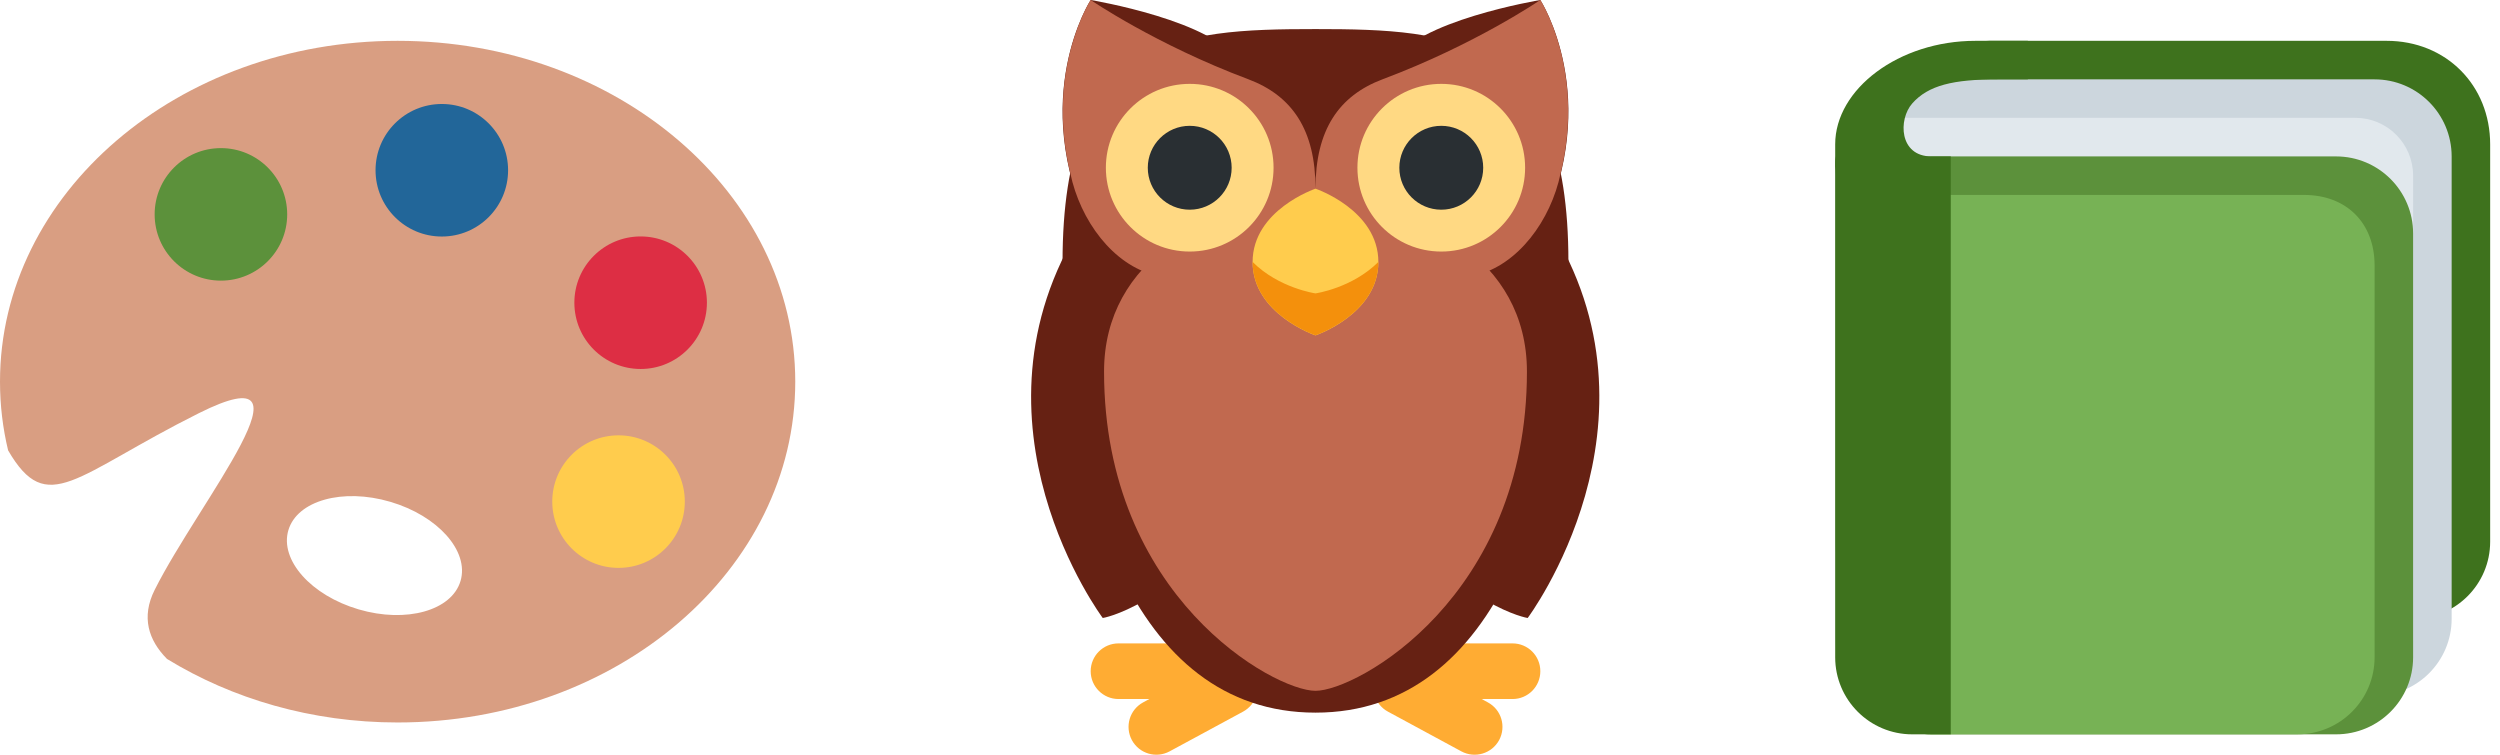
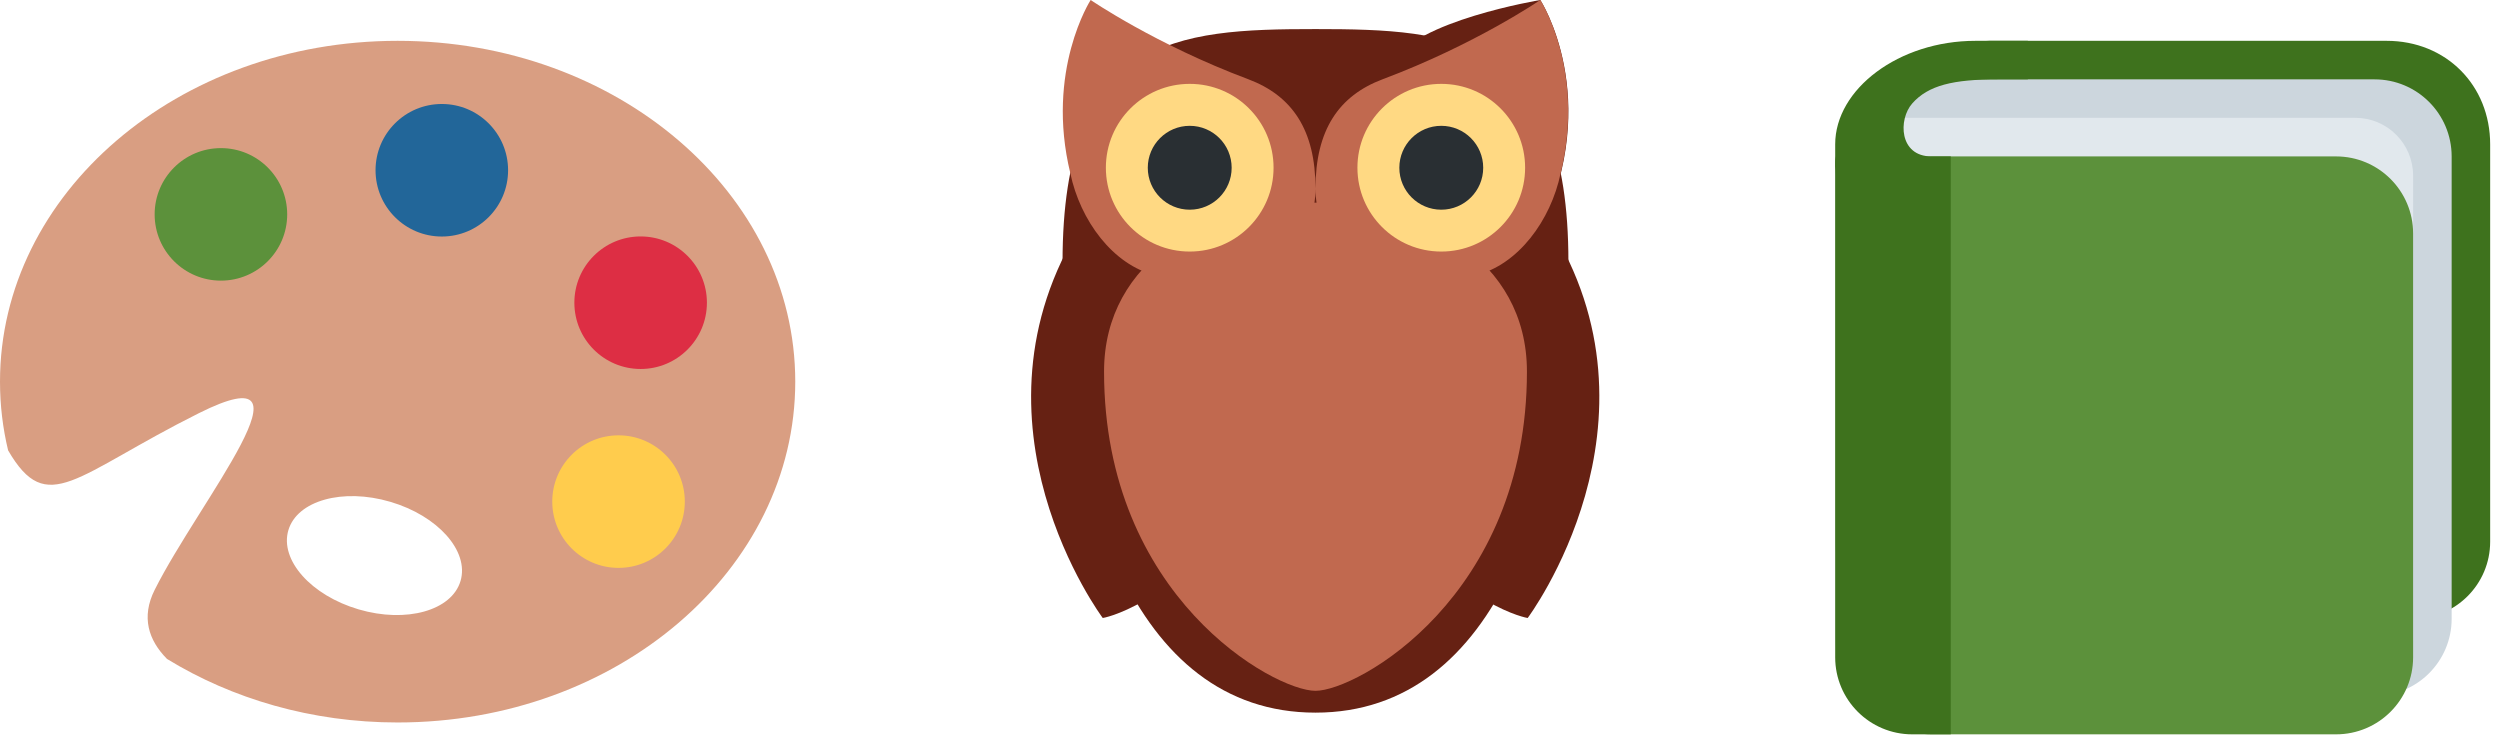
<svg xmlns="http://www.w3.org/2000/svg" width="106" height="32" viewBox="0 0 106 32" fill="none">
  <path d="M105.583 22.968C105.583 24.772 104.12 26.235 102.316 26.235H81.079C79.275 26.235 77.812 24.772 77.812 22.968V6.888C77.812 5.083 82.542 1.731 84.346 1.731H101.193C103.72 1.731 105.583 3.62 105.583 6.121V22.968Z" fill="#3E721D" />
  <path d="M103.95 26.236C103.95 28.04 102.487 29.503 100.683 29.503H82.713C80.909 29.503 79.446 28.04 79.446 26.236V6.633C79.446 3.268 79.428 3.365 83.53 3.365H100.683C102.487 3.365 103.95 4.828 103.95 6.633V26.236Z" fill="#CCD6DD" />
  <path d="M102.316 27.05C102.316 28.404 101.219 29.5 99.866 29.5H80.262C78.909 29.5 77.812 28.404 77.812 27.05V7.447C77.812 6.093 78.909 4.996 80.262 4.996H99.866C101.219 4.996 102.316 6.093 102.316 7.447V27.05Z" fill="#E1E8ED" />
  <path d="M102.316 27.869C102.316 29.673 100.853 31.136 99.049 31.136H81.896C80.092 31.136 78.629 29.673 78.629 27.869V9.899C78.629 8.095 80.092 6.632 81.896 6.632H99.049C100.853 6.632 102.316 8.095 102.316 9.899V27.869Z" fill="#5C913B" />
-   <path d="M100.683 27.868C100.683 29.672 99.22 31.135 97.415 31.135H81.896C80.092 31.135 78.629 29.672 78.629 27.868V11.532C78.629 9.728 80.092 8.265 81.896 8.265H97.689C99.493 8.265 100.683 9.454 100.683 11.259V27.868Z" fill="#77B255" />
  <path d="M81.896 6.632C80.517 6.632 80.482 5.062 81.079 4.386C81.759 3.617 82.815 3.365 84.704 3.365H85.98V1.731H83.759C80.517 1.731 77.812 3.773 77.812 6.121V27.869C77.812 29.673 79.275 31.136 81.079 31.136H82.713V6.632H81.896Z" fill="#3E721D" />
  <path d="M45.868 9.508C40.56 17.932 46.757 26.203 46.757 26.203C46.757 26.203 49.423 25.793 53.133 21.38C56.843 16.967 45.868 9.508 45.868 9.508ZM65.663 9.508C70.971 17.932 64.774 26.203 64.774 26.203C64.774 26.203 62.109 25.793 58.398 21.38C54.687 16.967 65.663 9.508 65.663 9.508Z" fill="#662113" />
-   <path d="M53.183 28.575C53.069 28.363 52.889 28.219 52.69 28.115C50.806 26.1 52.144 23.74 52.144 23.74C52.144 23.088 53.323 21.381 52.144 21.381L50.964 22.56C49.784 23.739 49.784 27.28 49.784 27.28H47.425C46.773 27.28 46.245 27.807 46.245 28.46C46.245 29.11 46.773 29.639 47.425 29.639H48.731L48.469 29.781C47.896 30.09 47.683 30.805 47.992 31.381C48.302 31.953 49.018 32.168 49.591 31.858L52.705 30.174C53.279 29.864 53.49 29.149 53.183 28.575ZM58.373 28.575C58.487 28.363 58.667 28.219 58.864 28.115C60.75 26.1 59.411 23.74 59.411 23.74C59.411 23.088 58.232 21.381 59.411 21.381L60.59 22.56C61.771 23.739 61.771 27.28 61.771 27.28H64.131C64.784 27.28 65.31 27.807 65.31 28.46C65.31 29.11 64.785 29.639 64.131 29.639H62.825L63.085 29.781C63.66 30.09 63.872 30.805 63.563 31.381C63.252 31.953 62.538 32.168 61.962 31.858L58.85 30.174C58.276 29.864 58.064 29.149 58.373 28.575Z" fill="#FFAC33" />
  <path d="M65.309 9.777C67.991 4.127 65.309 0 65.309 0C65.309 0 59.948 0.889 59.055 2.666C57.924 4.914 65.309 9.777 65.309 9.777Z" fill="#662113" />
  <path d="M66.501 11.115C66.501 20.665 63.577 30.216 55.777 30.216C47.978 30.216 45.052 20.665 45.052 11.115C45.052 1.564 49.854 1.233 55.777 1.233C61.701 1.233 66.501 1.564 66.501 11.115Z" fill="#662113" />
  <path d="M64.742 15.755C64.742 25.305 57.532 29.291 55.777 29.291C54.022 29.291 46.812 25.305 46.812 15.755C46.812 6.204 64.742 6.204 64.742 15.755Z" fill="#C1694F" />
-   <path d="M46.244 9.777C43.563 4.127 46.244 0 46.244 0C46.244 0 51.607 0.889 52.501 2.666C53.631 4.914 46.244 9.777 46.244 9.777Z" fill="#662113" />
  <path d="M52.928 3.36C49.008 1.891 46.244 0 46.244 0C46.244 0 44.319 2.987 45.383 7.351C45.797 9.333 47.183 11.242 49.004 11.675C51.45 12.256 55.777 11.629 55.777 7.999C55.777 5.5 54.781 4.056 52.928 3.36ZM58.625 3.36C62.546 1.891 65.309 0 65.309 0C65.309 0 67.234 2.987 66.169 7.351C65.757 9.333 64.371 11.242 62.55 11.675C60.103 12.256 55.777 11.629 55.777 7.999C55.777 5.5 56.773 4.056 58.625 3.36Z" fill="#C1694F" />
  <path d="M53.999 7.111C53.999 9.075 52.407 10.666 50.444 10.666C48.48 10.666 46.889 9.075 46.889 7.111C46.889 5.148 48.481 3.556 50.444 3.556C52.407 3.555 53.999 5.148 53.999 7.111ZM64.665 7.111C64.665 9.075 63.073 10.666 61.11 10.666C59.146 10.666 57.555 9.075 57.555 7.111C57.555 5.148 59.146 3.556 61.11 3.556C63.073 3.556 64.665 5.148 64.665 7.111Z" fill="#FFD983" />
  <path d="M52.222 7.113C52.222 8.095 51.426 8.891 50.444 8.891C49.462 8.891 48.666 8.095 48.666 7.113C48.666 6.132 49.462 5.335 50.444 5.335C51.426 5.335 52.222 6.131 52.222 7.113ZM62.888 7.113C62.888 8.095 62.092 8.891 61.11 8.891C60.128 8.891 59.332 8.095 59.332 7.113C59.332 6.132 60.128 5.335 61.11 5.335C62.092 5.335 62.888 6.131 62.888 7.113Z" fill="#292F33" />
-   <path d="M58.443 11.111C58.443 13.32 55.777 14.221 55.777 14.221C55.777 14.221 53.11 13.319 53.11 11.111C53.11 8.902 55.777 8 55.777 8C55.777 8 58.443 8.901 58.443 11.111Z" fill="#FFCC4D" />
-   <path d="M58.443 11.106C58.443 13.315 55.777 14.217 55.777 14.217C55.777 14.217 53.11 13.314 53.11 11.106C54.221 12.217 55.777 12.44 55.777 12.44C55.777 12.44 57.332 12.217 58.443 11.106Z" fill="#F4900C" />
  <path d="M16.86 1.731C7.548 1.731 0 8.201 0 16.182C0 17.18 0.118 18.155 0.344 19.096C2.01 21.963 3.163 20.154 8.43 17.52C13.794 14.838 8.43 21.267 6.557 25.013C5.981 26.165 6.292 27.14 7.081 27.939C9.84 29.629 13.211 30.633 16.86 30.633C26.171 30.633 33.719 24.164 33.719 16.182C33.719 8.201 26.171 1.731 16.86 1.731ZM19.528 24.629C19.158 25.89 17.224 26.431 15.207 25.838C13.191 25.246 11.856 23.746 12.226 22.484C12.596 21.224 14.53 20.682 16.547 21.276C18.564 21.867 19.898 23.367 19.528 24.629Z" fill="#D99E82" />
  <path d="M9.367 11.899C10.918 11.899 12.177 10.641 12.177 9.09C12.177 7.538 10.918 6.28 9.367 6.28C7.815 6.28 6.557 7.538 6.557 9.09C6.557 10.641 7.815 11.899 9.367 11.899Z" fill="#5C913B" />
  <path d="M18.733 10.029C20.285 10.029 21.543 8.771 21.543 7.219C21.543 5.667 20.285 4.409 18.733 4.409C17.181 4.409 15.923 5.667 15.923 7.219C15.923 8.771 17.181 10.029 18.733 10.029Z" fill="#226699" />
  <path d="M27.163 15.645C28.715 15.645 29.973 14.387 29.973 12.835C29.973 11.283 28.715 10.025 27.163 10.025C25.611 10.025 24.353 11.283 24.353 12.835C24.353 14.387 25.611 15.645 27.163 15.645Z" fill="#DD2E44" />
  <path d="M26.226 24.078C27.778 24.078 29.036 22.82 29.036 21.268C29.036 19.716 27.778 18.458 26.226 18.458C24.674 18.458 23.416 19.716 23.416 21.268C23.416 22.82 24.674 24.078 26.226 24.078Z" fill="#FFCC4D" />
</svg>